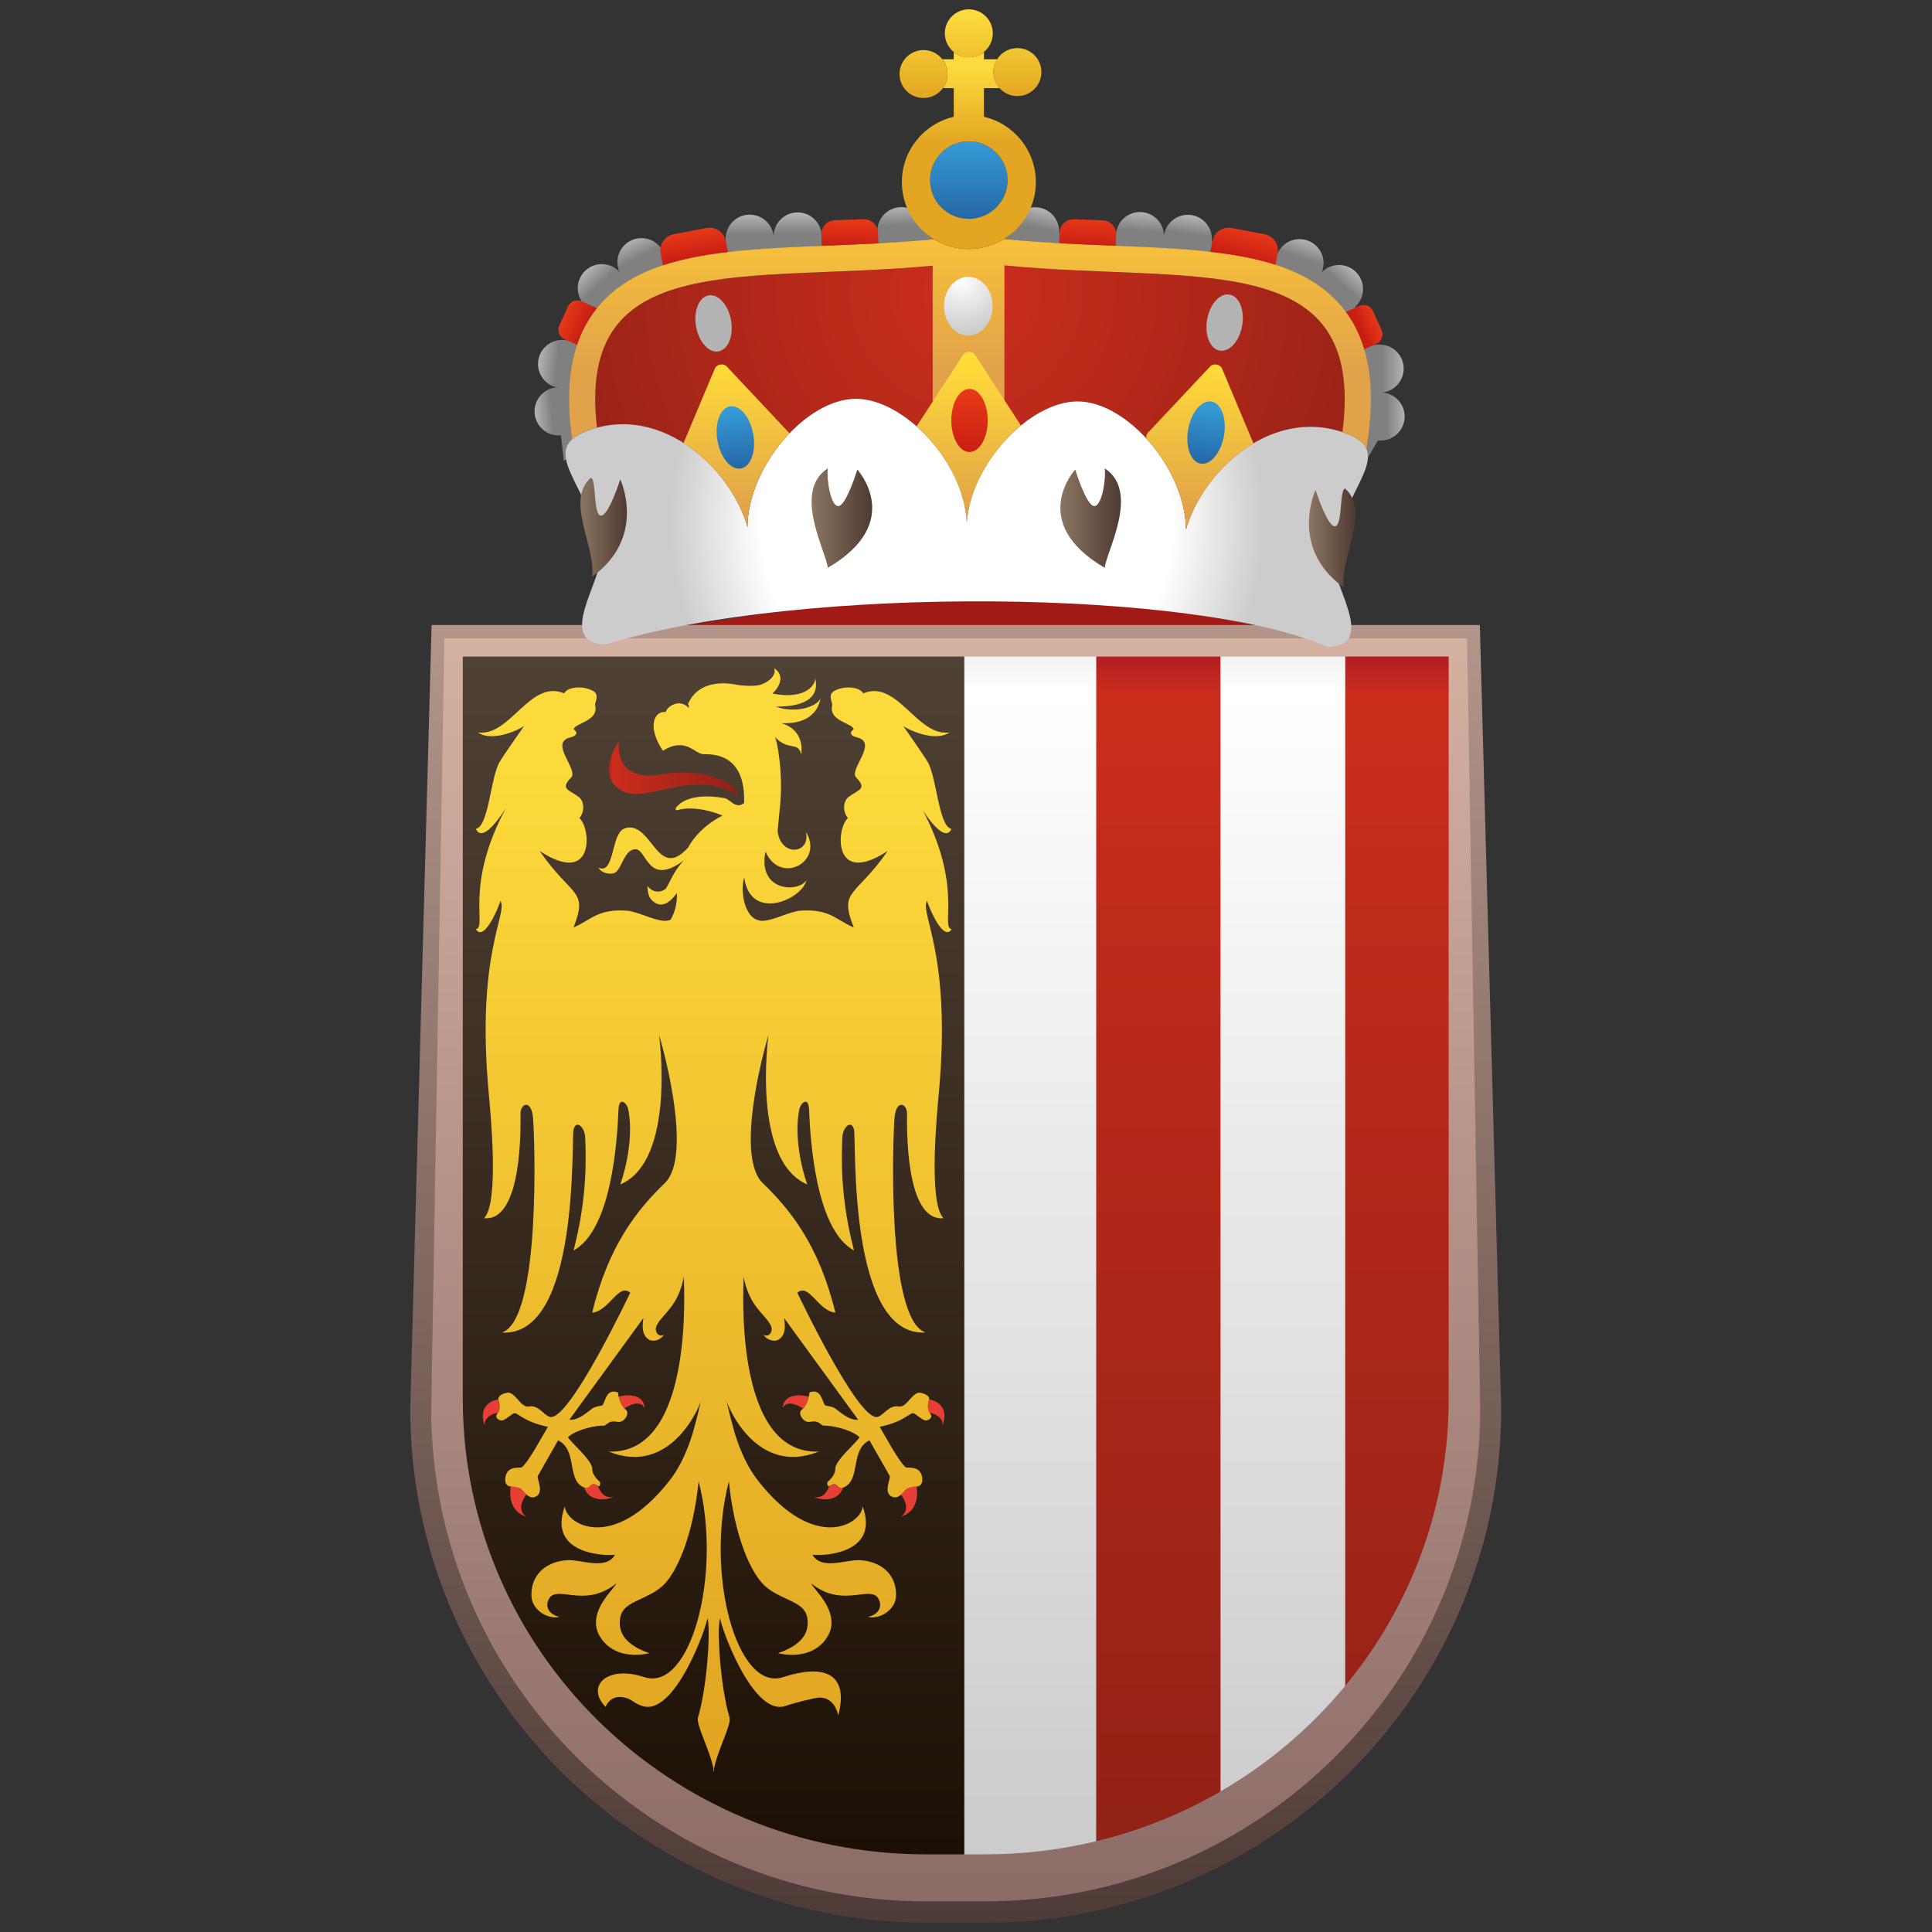
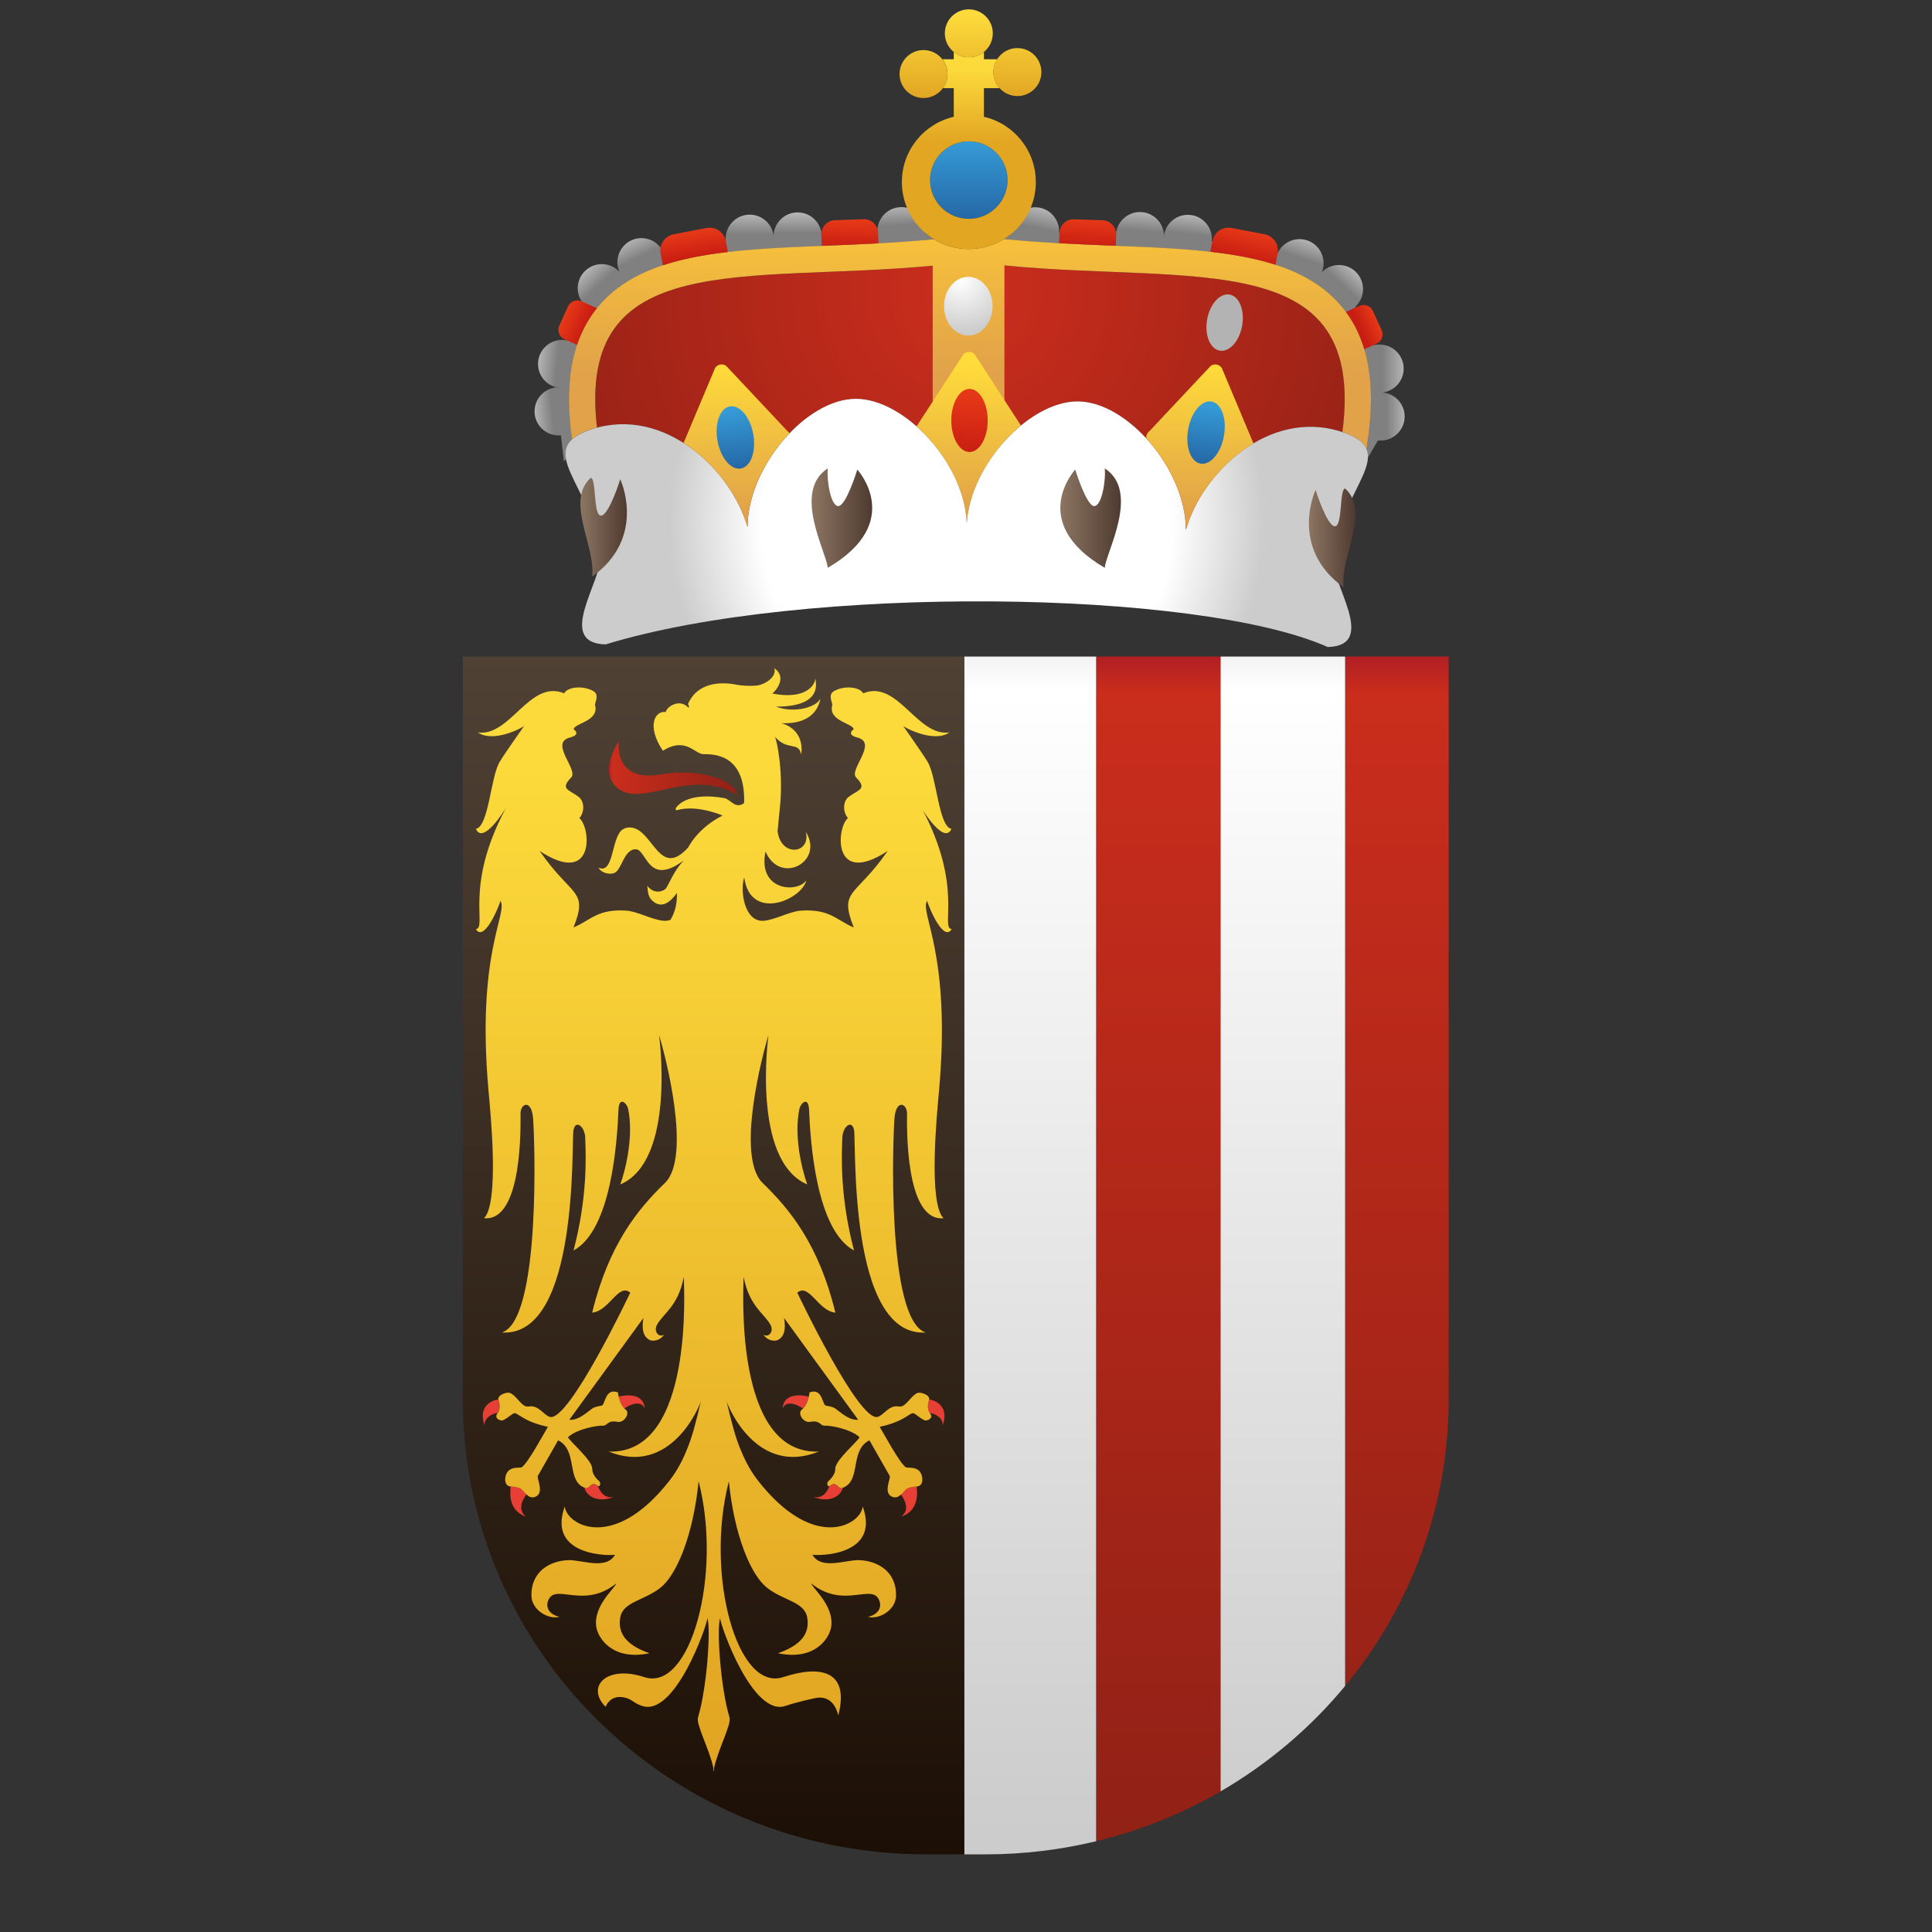
<svg xmlns="http://www.w3.org/2000/svg" xmlns:xlink="http://www.w3.org/1999/xlink" id="Ebene_1" version="1.1" viewBox="0 0 48 48">
  <rect x="0" y="0" width="48" height="48" fill="#333333" stroke="none" />
  <defs>
    <linearGradient id="linear-gradient" x1="23.745" y1="15.969" x2="23.745" y2="47.662" gradientUnits="userSpaceOnUse">
      <stop offset="0" stop-color="#b29589" />
      <stop offset="1" stop-color="#4f3b37" />
    </linearGradient>
    <linearGradient id="linear-gradient1" x1="23.745" y1="15.773" x2="23.745" y2="47.661" gradientUnits="userSpaceOnUse">
      <stop offset="0" stop-color="#d5b1a2" />
      <stop offset="1" stop-color="#8b6b67" />
    </linearGradient>
    <linearGradient id="linear-gradient2" x1="31.588" y1="16.377" x2="31.588" y2="45.337" gradientUnits="userSpaceOnUse">
      <stop offset="0" stop-color="#b32023" />
      <stop offset=".03" stop-color="#ca2d1c" />
      <stop offset="1" stop-color="#922116" />
    </linearGradient>
    <linearGradient id="linear-gradient3" x1="28.688" y1="16.28" x2="28.688" y2="45.451" gradientUnits="userSpaceOnUse">
      <stop offset="0" stop-color="#f2f2f2" />
      <stop offset=".03" stop-color="#fff" />
      <stop offset="1" stop-color="#ccc" />
    </linearGradient>
    <linearGradient id="linear-gradient4" x1="17.727" y1="16.312" x2="17.727" y2="45.97" gradientUnits="userSpaceOnUse">
      <stop offset="0" stop-color="#4f4134" />
      <stop offset="1" stop-color="#1c0f05" />
    </linearGradient>
    <linearGradient id="linear-gradient5" x1="15.13" y1="19.08" x2="18.321" y2="19.08" xlink:href="#linear-gradient2" />
    <linearGradient id="linear-gradient6" x1="17.73" y1="17.209" x2="17.73" y2="42.945" gradientUnits="userSpaceOnUse">
      <stop offset=".071" stop-color="#fcda3b" />
      <stop offset="1" stop-color="#e2a623" />
    </linearGradient>
    <linearGradient id="linear-gradient7" x1="34.902" y1="10.348" x2="34.459" y2="10.348" gradientUnits="userSpaceOnUse">
      <stop offset="0" stop-color="#b3b3b3" />
      <stop offset="1" stop-color="gray" />
    </linearGradient>
    <linearGradient id="linear-gradient8" x1="34.872" y1="9.157" x2="34.341" y2="9.157" xlink:href="#linear-gradient7" />
    <linearGradient id="linear-gradient9" x1="33.66" y1="6.742" x2="33.356" y2="7.082" xlink:href="#linear-gradient7" />
    <linearGradient id="linear-gradient10" x1="32.481" y1="5.968" x2="32.328" y2="6.414" xlink:href="#linear-gradient7" />
    <linearGradient id="linear-gradient11" x1="29.581" y1="5.352" x2="29.527" y2="5.808" xlink:href="#linear-gradient7" />
    <linearGradient id="linear-gradient12" x1="28.367" y1="5.259" x2="28.33" y2="5.733" xlink:href="#linear-gradient7" />
    <linearGradient id="linear-gradient13" x1="25.835" y1="5.18" x2="25.734" y2="5.657" xlink:href="#linear-gradient7" />
    <linearGradient id="linear-gradient14" x1="22.364" y1="5.132" x2="22.387" y2="5.595" xlink:href="#linear-gradient7" />
    <linearGradient id="linear-gradient15" x1="19.817" y1="5.323" x2="19.817" y2="5.793" xlink:href="#linear-gradient7" />
    <linearGradient id="linear-gradient16" x1="18.626" y1="5.338" x2="18.626" y2="5.828" xlink:href="#linear-gradient7" />
    <linearGradient id="linear-gradient17" x1="15.667" y1="5.958" x2="15.878" y2="6.392" xlink:href="#linear-gradient7" />
    <linearGradient id="linear-gradient18" x1="14.55" y1="6.729" x2="14.88" y2="7.084" xlink:href="#linear-gradient7" />
    <linearGradient id="linear-gradient19" x1="13.381" y1="8.98" x2="13.843" y2="9.029" xlink:href="#linear-gradient7" />
    <linearGradient id="linear-gradient20" x1="13.284" y1="10.271" x2="13.717" y2="10.234" xlink:href="#linear-gradient7" />
    <radialGradient id="radial-gradient" cx="24" cy="7.286" fx="24" fy="7.286" r="11.743" gradientUnits="userSpaceOnUse">
      <stop offset=".03" stop-color="#ca2d1c" />
      <stop offset="1" stop-color="#922116" />
    </radialGradient>
    <linearGradient id="linear-gradient21" x1="24.099" y1="6.116" x2="24.099" y2="9.216" gradientUnits="userSpaceOnUse">
      <stop offset="0" stop-color="#f6bf3c" />
      <stop offset="1" stop-color="#e1a249" />
    </linearGradient>
    <radialGradient id="radial-gradient1" cx="24.018" cy="12.991" fx="24.018" fy="12.991" r="7.379" gradientUnits="userSpaceOnUse">
      <stop offset=".692" stop-color="#fff" />
      <stop offset="1" stop-color="#ccc" />
    </radialGradient>
    <linearGradient id="linear-gradient22" x1="24.063" y1="9.005" x2="24.063" y2="12.746" gradientUnits="userSpaceOnUse">
      <stop offset="0" stop-color="#ffdc39" />
      <stop offset="1" stop-color="#e1a249" />
    </linearGradient>
    <linearGradient id="linear-gradient23" x1="14.42" y1="13.101" x2="15.575" y2="13.101" gradientUnits="userSpaceOnUse">
      <stop offset="0" stop-color="#8c7562" />
      <stop offset="1" stop-color="#4f3a31" />
    </linearGradient>
    <linearGradient id="linear-gradient24" x1="32.52" y1="13.366" x2="33.675" y2="13.366" xlink:href="#linear-gradient23" />
    <linearGradient id="linear-gradient25" x1="26.344" y1="12.871" x2="27.85" y2="12.871" xlink:href="#linear-gradient23" />
    <linearGradient id="linear-gradient26" x1="20.164" y1="12.871" x2="21.669" y2="12.871" xlink:href="#linear-gradient23" />
    <linearGradient id="Neues_Verlaufsfeld_1" data-name="Neues Verlaufsfeld 1" x1="24.07" y1="3.524" x2="24.07" y2="5.529" gradientUnits="userSpaceOnUse">
      <stop offset="0" stop-color="#359bd6" />
      <stop offset=".982" stop-color="#2566a5" />
    </linearGradient>
    <linearGradient id="linear-gradient27" x1="24.07" y1="1.572" x2="24.07" y2="3.519" xlink:href="#linear-gradient6" />
    <linearGradient id="linear-gradient28" x1="24.111" y1=".251" x2="24.111" y2="2.416" xlink:href="#linear-gradient6" />
    <linearGradient id="linear-gradient29" x1="24.109" y1="9.764" x2="24.06" y2="11.284" gradientUnits="userSpaceOnUse">
      <stop offset=".03" stop-color="#e53818" />
      <stop offset="1" stop-color="#c81d12" />
    </linearGradient>
    <linearGradient id="Neues_Verlaufsfeld_11" data-name="Neues Verlaufsfeld 1" x1="-196.409" y1="6.494" x2="-196.458" y2="8.014" gradientTransform="translate(210.471 -30.309) rotate(-10)" xlink:href="#Neues_Verlaufsfeld_1" />
    <linearGradient id="Neues_Verlaufsfeld_12" data-name="Neues Verlaufsfeld 1" x1="6.251" y1="42.106" x2="6.202" y2="43.626" gradientTransform="translate(43.529 -30.309) rotate(-170) scale(1 -1)" xlink:href="#Neues_Verlaufsfeld_1" />
    <radialGradient id="radial-gradient2" cx="23.876" cy="6.97" fx="23.876" fy="6.97" r="1.298" gradientUnits="userSpaceOnUse">
      <stop offset="0" stop-color="#fff" />
      <stop offset="1" stop-color="#ccc" />
    </radialGradient>
    <linearGradient id="linear-gradient30" x1="34.214" y1="7.965" x2="33.8" y2="8.155" xlink:href="#linear-gradient29" />
    <linearGradient id="linear-gradient31" x1="14.013" y1="7.86" x2="14.557" y2="8.099" xlink:href="#linear-gradient29" />
    <linearGradient id="linear-gradient32" x1="27.052" y1="5.437" x2="27.008" y2="6.155" xlink:href="#linear-gradient29" />
    <linearGradient id="linear-gradient33" x1="21.13" y1="5.481" x2="21.108" y2="6.156" xlink:href="#linear-gradient29" />
    <linearGradient id="linear-gradient34" x1="31.044" y1="5.73" x2="30.87" y2="6.426" xlink:href="#linear-gradient29" />
    <linearGradient id="linear-gradient35" x1="17.163" y1="5.757" x2="17.272" y2="6.41" xlink:href="#linear-gradient29" />
  </defs>
  <g>
-     <path d="M15.661,15.805s10.357-2.251,16.408.046l-16.116-.016-.292-.031Z" fill="#a21a16" />
-     <path d="M24.484,47.768h-1.478c-7.065,0-12.814-5.729-12.814-12.771v-.009s.531-19.459.531-19.459h26.043l.531,19.459v.005s0,.005,0,.005c0,7.042-5.748,12.771-12.814,12.771h0Z" fill="url(#linear-gradient)" />
-     <path d="M24.484,47.239h-1.478c-6.778,0-12.292-5.492-12.292-12.242l.326-19.138h25.408l.326,19.138c0,6.75-5.514,12.242-12.292,12.242h0Z" fill="url(#linear-gradient1)" />
-   </g>
+     </g>
  <g>
    <path d="M27.233,45.746h0c-.016.003-.033.007-.049.011.016-.004.033-.007.049-.011ZM27.233,45.745c1.102-.266,2.142-.686,3.093-1.238v-28.194h-3.093v29.432ZM33.419,16.312v25.575c1.608-1.945,2.573-4.425,2.573-7.127v-18.449h-2.573Z" fill="url(#linear-gradient2)" />
    <path d="M23.956,46.071h.528c.948,0,1.868-.114,2.749-.326v-29.433h-3.277v29.759ZM30.326,44.506c1.183-.687,2.231-1.576,3.093-2.618v-25.575h-3.093v28.194Z" fill="url(#linear-gradient3)" />
  </g>
  <path d="M23.956,16.312h-12.458v18.449c0,6.246,5.153,11.31,11.509,11.31h.95v-29.759Z" fill="url(#linear-gradient4)" />
  <g>
    <path d="M15.375,18.413c-.058.727.452.937,1.016.831.564-.106,1.464-.068,1.888.371l.041.134c-1.145-.682-2.278.267-2.902-.119-.624-.386-.044-1.216-.044-1.216Z" fill="url(#linear-gradient5)" />
    <path d="M20.748,36.879c-.058-.026-.105.02-.141.038-.044.11-.143.329-.4.272.362.148.664.019.736-.228-.106.039-.112-.045-.196-.082ZM19.444,34.987c.111-.24.442-.04.506.007.081-.08.122-.205.142-.294-.102-.033-.619-.126-.647.286ZM22.544,36.977c-.048.023-.098.097-.161.154.063.086.251.361.008.548.491-.159.382-.693.384-.747-.052,0-.171.016-.232.045ZM23.078,34.773c-.015.042-.068.215.02.335.107-.003.344.114.321.31.186-.516-.235-.645-.341-.646Z" fill="#e73e35" />
    <path d="M14.712,36.879c.057-.026.105.02.141.038.045.11.143.329.4.272-.362.148-.664.019-.736-.228.106.039.112-.045.196-.082ZM16.016,34.987c-.111-.24-.442-.04-.505.007-.081-.08-.122-.205-.142-.294.102-.033.619-.126.647.286ZM12.917,36.977c.048.023.098.097.161.154-.063.086-.251.361-.008.548-.491-.159-.382-.693-.384-.747.052,0,.171.016.232.045ZM12.382,34.773c.015.042.069.215-.02.335-.107-.003-.344.114-.321.31-.186-.516.235-.645.341-.646Z" fill="#e73e35" />
    <path d="M22.889,20.069c.044.078.574.924.749.524-.319-.059-.363-1.276-.589-1.661-.114-.194-.559-.821-.61-.896.077.066.778.421,1.148.161-.806.112-1.285-1.327-2.142-.971-.073-.148-.436-.208-.713-.063-.184.096-.039.292-.056.359-.102.4.523.445.532.598,0,0-.199.129.092.203.523.133-.218.801-.029.994.287.293.054.3-.186.481-.148.112-.148.379-.018.528-.29.237-.392,1.721.987.816-.799,1.157-1.22.949-.842,1.902-.451-.196-.596-.463-1.311-.42-.272.016-.664.239-.94.253-.465.024-.581-.741-.471-1.077.151,1.107,1.429.558,1.545.069-.218.326-1.22.267-1.016-.712.363.846,1.467.252,1.002-.489.131.549-.624.638-.702-.02,0,0,.047-.493.056-.575.095-.858-.072-1.692-.125-1.77.326.369.583.105.657.44.077-.621-.426-.758-.499-.775.772.033.941-.4.975-.618-.079.211-.629.384-1.105.206.101-.006,1.162.046.973-.715.026.132-.188.561-1.063.39.072-.054.388-.401.043-.634.043.069.02.287-.334.415-.13.047-.473.025-.596,0-.388-.079-.976-.064-1.209.482.047.062.019.102-.004.075-.049-.058-.169-.123-.307-.082-.037.011-.193.059-.243.202-.272-.032-.478.349-.069.964.562-.357.794.081,1.005.084.211.004,1.053-.041,1.013,1.215-.216.163-.342-.096-.486-.122-.875-.158-1.142.169-1.168.193-.061.058-.064.12-.003.103.492-.139,1.112.132,1.112.132.003.002.007.003.01.004-.63.318-.853.792-.853.792-.716.791-.867-.425-1.41-.493-.086-.011-.182.01-.246.067-.256.227-.196,1.101-.574.928.077.148.293.173.391.135.189-.073.238-.595.535-.591.276.004.296.94,1.188.281-.256.281-.343.548-.439.693-.028.043-.268.181-.463-.065.02.114-.007.29.185.415.16.104.345.053.552-.24.008.296-.062.503-.159.667-.048.02-.101.029-.16.026-.275-.014-.668-.237-.94-.253-.715-.043-.86.224-1.311.42.378-.952-.043-.745-.841-1.902,1.379.905,1.278-.578.987-.816.131-.148.131-.415-.018-.528-.239-.181-.472-.188-.186-.481.189-.193-.552-.86-.029-.994.29-.074.092-.203.092-.203.01-.153.634-.197.532-.598-.017-.067.127-.263-.056-.359-.278-.145-.641-.086-.713.063-.857-.356-1.336,1.083-2.142.971.371.26,1.071-.094,1.148-.161-.051.075-.496.702-.61.896-.226.385-.269,1.601-.589,1.661.174.4.704-.446.749-.524-1.054,1.963-.458,2.971-.749,3.016.189.311.528-.44.611-.704.188.323-.606,1.292-.296,4.733.048.531.271,2.768-.112,3.152.964.091.906-2.32.906-2.599,0-.257.267-.359.31.099.039.415.213,5.023-.774,5.34,1.936.119,1.723-4.766,1.78-5.033.057-.267.28-.08.291.187.019.475.058,1.483-.29,2.808.949-.514,1.084-2.729,1.117-3.499.014-.34.208-.165.239-.021.135.633-.039,1.444-.194,1.879,1.394-.593.963-3.709.963-3.709.141.446.823,3.017.144,3.674-.679.657-1.397,1.538-1.806,3.22.423-.036.655-.748.946-.495,0,0-1.517,3.203-1.993,3.086-.156-.038-.279-.305-.531-.259-.174.032-.293-.276-.47-.339-.055-.02-.288.034-.284.159,0,0,.087.212-.019.35-.086.111.03.17.098.177.078.008.245-.155.306-.177.096-.035.208.2.847.335-.073.114-.516.948-.663,1.012-.103.009-.372-.032-.397.279-.006.069.014.183.135.192.052,0,.171.016.232.045.093.044.194.282.377.212.237-.091.04-.444.065-.519l.505-.886c.472.234.225.931.594,1.147.166.097.158-.01.255-.053.097-.043.167.118.194.005.007-.029,0-.06-.021-.082,0,0-.18-.145-.174-.308.008-.209-.576-.698-.603-.787.218-.199.712-.295.876-.286.097.005.105-.143.348-.095.178.035.324-.219.211-.302-.167-.123-.193-.429-.193-.429-.334-.126-.312.334-.414.33,0,0-.118.017-.188.048-.091.04-.349.326-.607.302l1.841-2.529c-.051.307.007.47.158.548.049.025.241.041.357-.137-.116.089-.271-.065-.179-.239.149-.28.527-.458.668-1.192-.004.161.28,4.427-1.869,4.338,1.539.623,2.258-1.114,2.294-1.255-.055.24-.114.479-.18.715-.046.161-.1.32-.162.475-.078.194-.209.494-.442.791-1.391,1.776-2.556,1.098-2.599.638-.45,1.246,1.136,1.229,1.249,1.199-.218.388-.826.124-1.162.135-.436.015-.929.267-.915.89.008.341.407.593.697.519-.261-.059-.337-.233-.289-.384.158-.491.87.221,1.701-.447-.062.148-.57.564-.499,1.073.041.292.408.855,1.323.662-.552-.193-.799-.475-.726-.89.069-.393.595-.415,1.004-.742.395-.316.808-1.29.942-2.64.595,2.299-.198,5.245-1.35,4.865-.944-.311-1.457.242-.959.74.01-.04.121-.286.422-.241.238.036.231.131.483.217.81.278,1.61-1.98,1.623-2.184.087.297-.012,1.737-.234,2.47-.053.174.288.797.383,1.261v.091c.002-.014.006-.03.008-.045.003.015.006.03.008.045v-.091c.096-.464.437-1.087.384-1.261-.222-.733-.321-2.173-.234-2.47.013.204.813,2.462,1.623,2.184.252-.086.743-.203.826-.207.397-.019.477.404.487.444.287-1.101-.424-1.264-1.368-.953-1.153.38-1.946-2.566-1.35-4.865.134,1.35.546,2.324.942,2.64.409.327.935.349,1.004.742.073.415-.174.697-.726.89.915.193,1.282-.37,1.323-.662.071-.51-.437-.925-.499-1.073.831.667,1.543-.044,1.701.447.049.151-.028.325-.289.384.29.074.689-.178.697-.519.015-.623-.479-.875-.915-.89-.337-.012-.944.252-1.162-.135.113.029,1.699.046,1.249-1.199-.044.46-1.208,1.138-2.599-.638-.232-.297-.363-.597-.442-.791-.063-.155-.117-.314-.162-.475-.066-.237-.125-.475-.18-.715.036.141.755,1.878,2.294,1.255-2.149.089-1.865-4.178-1.869-4.338.141.734.518.912.668,1.192.093.174-.062.328-.178.239.116.178.308.163.357.137.151-.078.209-.241.158-.548l1.841,2.529c-.258.024-.516-.262-.607-.302-.07-.031-.188-.048-.188-.048-.102.004-.08-.456-.414-.33,0,0-.026.305-.193.429-.112.083.033.337.211.302.243-.048.25.1.348.095.164-.009.658.087.876.286-.027.089-.611.578-.603.787.006.164-.174.308-.174.308-.02.022-.028.053-.021.082.027.113.097-.048.195-.005.097.043.089.151.255.053.369-.217.122-.914.594-1.147l.505.886c.025.075-.172.428.065.519.183.07.284-.168.377-.212.061-.029.18-.045.232-.045.122-.01.141-.123.135-.192-.025-.311-.294-.27-.397-.279-.146-.064-.589-.899-.663-1.012.64-.135.752-.37.847-.335.061.022.228.184.306.177.067-.006.184-.066.098-.177-.107-.138-.019-.35-.019-.35.004-.125-.229-.178-.284-.159-.177.064-.296.371-.47.339-.252-.046-.375.221-.531.259-.476.117-1.993-3.086-1.993-3.086.29-.252.523.46.946.495-.408-1.682-1.126-2.563-1.806-3.22-.679-.657.003-3.228.144-3.674,0,0-.431,3.115.963,3.709-.155-.435-.329-1.246-.194-1.879.031-.144.224-.319.239.021.032.77.168,2.985,1.117,3.499-.348-1.325-.31-2.334-.29-2.808.011-.268.234-.454.291-.187.057.267-.156,5.151,1.78,5.033-.987-.317-.813-4.924-.774-5.34.043-.458.31-.356.31-.099,0,.278-.058,2.689.906,2.599-.383-.384-.16-2.621-.112-3.152.31-3.441-.484-4.41-.296-4.733.083.264.422,1.015.611.704-.29-.045.305-1.053-.749-3.016Z" fill="url(#linear-gradient6)" />
  </g>
  <g>
    <g>
      <path d="M34.3,9.75c-.085,0-.166.018-.24.05.007.317-.013.657-.061,1.02l-.005.041c.09.053.194.085.306.085.33,0,.598-.268.598-.598s-.268-.598-.598-.598Z" fill="url(#linear-gradient7)" />
      <path d="M34.276,8.559c-.142,0-.273.05-.375.133.091.31.143.65.157,1.022.068.027.141.042.218.042.33,0,.598-.268.598-.598s-.268-.598-.598-.598Z" fill="url(#linear-gradient8)" />
      <path d="M33.328,7.608c.04.048.078.096.115.146.244-.075.421-.303.421-.572,0-.33-.268-.598-.598-.598-.282,0-.518.195-.581.458.24.158.456.344.643.566Z" fill="url(#linear-gradient9)" />
      <path d="M32.645,7.016c.145-.109.239-.282.239-.477,0-.33-.268-.598-.598-.598s-.598.268-.598.598c0,.013.001.026.002.039.35.113.67.256.956.438Z" fill="url(#linear-gradient10)" />
      <path d="M30.019,6.25c.057-.092.09-.199.09-.315,0-.33-.268-.598-.598-.598s-.598.268-.598.598c0,.081.016.159.046.229.366.021.72.048,1.06.086Z" fill="url(#linear-gradient11)" />
      <path d="M28.843,6.157c.048-.086.076-.185.076-.291,0-.33-.268-.598-.598-.598s-.598.268-.598.598c0,.086.019.168.051.242.365.015.722.03,1.069.049Z" fill="url(#linear-gradient12)" />
      <path d="M26.238,6.038c.048-.086.076-.185.076-.291,0-.33-.268-.598-.598-.598s-.598.268-.598.598c0,.075.014.146.039.212.364.033.724.059,1.081.08Z" fill="url(#linear-gradient13)" />
      <path d="M22.95,5.967c.028-.069.043-.144.043-.223,0-.33-.268-.598-.598-.598s-.598.268-.598.598c0,.109.03.211.08.299.354-.02.712-.044,1.073-.076Z" fill="url(#linear-gradient14)" />
      <path d="M20.367,6.111c.031-.072.048-.152.048-.236,0-.33-.268-.598-.598-.598s-.598.268-.598.598c0,.104.026.201.073.286.349-.02.708-.035,1.075-.05Z" fill="url(#linear-gradient15)" />
      <path d="M19.176,6.167c.031-.072.048-.152.048-.236,0-.33-.268-.598-.598-.598s-.598.268-.598.598c0,.119.035.23.096.324.337-.038.689-.066,1.052-.088Z" fill="url(#linear-gradient16)" />
      <path d="M15.584,6.996c.284-.177.602-.316.948-.426.002-.019.003-.037.003-.056,0-.33-.268-.598-.598-.598s-.598.268-.598.598c0,.198.097.374.246.482Z" fill="url(#linear-gradient17)" />
      <path d="M14.772,7.731c.036-.047.073-.094.111-.139.19-.222.408-.407.652-.565-.061-.266-.298-.465-.583-.465-.33,0-.598.268-.598.598,0,.268.176.494.418.571Z" fill="url(#linear-gradient18)" />
      <path d="M14.335,8.573c-.102-.08-.23-.128-.37-.128-.33,0-.598.268-.598.598s.268.598.598.598c.063,0,.124-.01.181-.028.021-.38.084-.727.189-1.04Z" fill="url(#linear-gradient19)" />
      <path d="M14.185,10.702c-.042-.364-.056-.702-.042-1.018-.08-.039-.169-.062-.264-.062-.33,0-.598.268-.598.598s.268.598.598.598c.114,0,.219-.032.31-.087l-.003-.029Z" fill="url(#linear-gradient20)" />
    </g>
    <path d="M14.185,10.702c-.158-1.358.071-2.375.699-3.109,1.118-1.307,3.224-1.391,5.662-1.489.861-.034,1.75-.07,2.658-.16.002.001.004.002.006.003-.111-.067-.214-.147-.306-.238-.809.071-1.6.103-2.368.133-2.5.1-4.658.187-5.85,1.58-.678.792-.926,1.875-.76,3.309l.025.217.059.509.053-.048c-.037-.198,0-.366.169-.508-.007.006-.014.012-.021.018l-.025-.217ZM33.528,7.44c-1.188-1.41-3.356-1.497-5.865-1.597-.786-.031-1.596-.064-2.421-.138-.09.089-.191.168-.299.235,0,0,.001,0,.002,0l.016.002c.919.092,1.82.128,2.692.163,2.448.098,4.561.183,5.675,1.505.636.754.855,1.804.671,3.212l-.045.346c-.005-.012-.01-.023-.015-.034.036.072.05.15.047.234l.257-.439c.194-1.484-.03-2.674-.715-3.487Z" fill="gray" />
    <path d="M14.833,10.626c1.745-.472,3.345,1.076,3.739,2.468.007-1.502,1.46-3.187,2.692-3.187.644,0,1.365.451,1.909,1.097v-4.402c-4.657.441-8.861-.461-8.34,4.024ZM24.957,6.596v4.366c.531-.587,1.208-.989,1.815-.989,1.232,0,2.685,1.685,2.692,3.187.403-1.422,2.063-3.007,3.851-2.437.013.004.026.008.038.013.604-4.631-3.674-3.68-8.396-4.14ZM24.019,12.995c.001-.018.003-.036.005-.053h-.008c0,.018.003.035.003.053Z" fill="url(#radial-gradient)" />
    <path d="M24.024,12.942h0c-.002.018-.004.035-.005.053.001-.018.003-.036.005-.053ZM33.328,7.608c-1.114-1.322-3.228-1.407-5.675-1.505-.871-.035-1.773-.071-2.692-.163l-.016-.002c-.254.157-.554.249-.875.249-.318,0-.615-.089-.867-.244-.907.089-1.797.125-2.658.16-2.438.098-4.544.182-5.662,1.489-.628.734-.856,1.751-.699,3.109l.025.217c.106-.098.271-.184.511-.261.037-.012.074-.022.112-.032-.521-4.485,3.683-3.583,8.34-4.024v4.402c.469.557.804,1.258.843,1.938h.008c.06-.704.431-1.425.933-1.98v-4.366c4.722.46,9-.49,8.396,4.14.354.119.535.26.602.43l.045-.346c.184-1.408-.036-2.458-.671-3.212Z" fill="url(#linear-gradient21)" />
    <path d="M33.119,13.856c.186-1.763,1.729-2.643.196-3.133-1.788-.571-3.448,1.014-3.851,2.437-.007-1.502-1.46-3.187-2.692-3.187-1.196,0-2.662,1.558-2.753,3.023-.051-1.484-1.541-3.088-2.755-3.088-1.232,0-2.685,1.685-2.692,3.187-.403-1.422-2.063-3.007-3.851-2.437-1.534.489.01,1.369.196,3.133.065.62-1.142,2.186.13,2.219,4.895-1.501,14.717-1.371,17.94.065,1.273-.033.066-1.599.131-2.219Z" fill="url(#radial-gradient1)" />
    <path d="M30.353,9.139c-.062-.089-.184-.111-.273-.049l-1.519,1.618c-.062.043-.09.115-.081.185.554.605.958,1.425.982,2.204.007.003.013.004.02.006.24-.785.856-1.609,1.66-2.087l-.788-1.876ZM19.56,10.707l-1.519-1.618c-.089-.062-.211-.04-.273.049l-.785,1.867c.779.497,1.369,1.317,1.588,2.089.004-.824.444-1.704,1.043-2.329-.014-.022-.032-.042-.055-.058ZM23.937,8.8l-1.165,1.793c.643.57,1.154,1.42,1.236,2.251.008.003.016.005.024.007.104-.856.657-1.724,1.332-2.28l-1.151-1.772c-.076-.076-.2-.076-.277,0Z" fill="url(#linear-gradient22)" />
    <g>
      <path d="M15.41,11.907s-.284.906-.48.904c-.196-.001-.109-.924-.253-.939-.645.573.141,1.737.032,2.457,1.375-.985.701-2.422.701-2.422Z" fill="url(#linear-gradient23)" />
      <path d="M32.685,12.172s.284.906.48.904c.196-.001.109-.924.253-.939.645.573-.141,1.737-.032,2.457-1.375-.985-.701-2.422-.701-2.422Z" fill="url(#linear-gradient24)" />
      <path d="M26.713,11.665s.278.908.473.908.295-.686.26-.937c.889.574.036,2.075.001,2.471-1.937-1.131-.734-2.441-.734-2.441Z" fill="url(#linear-gradient25)" />
      <path d="M21.3,11.665s-.277.908-.473.908-.295-.686-.26-.937c-.889.574-.036,2.075-.001,2.471,1.937-1.131.734-2.441.734-2.441Z" fill="url(#linear-gradient26)" />
    </g>
    <g>
      <path d="M25.033,4.474c0,.532-.431.963-.963.963s-.963-.431-.963-.963.431-.963.963-.963.963.431.963.963Z" fill="url(#Neues_Verlaufsfeld_1)" />
      <path d="M24.445,2.902v-.712h.392c-.096-.106-.155-.246-.155-.4,0-.117.034-.226.093-.318h-.329v-.182c-.102.083-.233.133-.375.133s-.273-.05-.375-.133v.182h-.282c.079.101.127.228.127.367,0,.131-.043.252-.115.351h.27v.712c-.738.17-1.289.831-1.289,1.621,0,.919.745,1.664,1.664,1.664s1.664-.745,1.664-1.664c0-.79-.551-1.451-1.289-1.621ZM24.07,5.437c-.532,0-.963-.431-.963-.963s.431-.963.963-.963.963.431.963.963-.431.963-.963.963Z" fill="url(#linear-gradient27)" />
      <path d="M24.07.232c-.329,0-.596.267-.596.596s.267.596.596.596.596-.267.596-.596-.267-.596-.596-.596ZM25.277,1.195c-.329,0-.596.267-.596.596s.267.596.596.596.596-.267.596-.596-.266-.596-.596-.596ZM22.944,1.244c-.329,0-.595.267-.595.596s.267.595.595.595.596-.267.596-.595-.267-.596-.596-.596Z" fill="url(#linear-gradient28)" />
    </g>
    <g>
      <path d="M24.539,10.446c0,.433-.202.784-.452.784s-.452-.351-.452-.784.202-.784.452-.784.452.351.452.784Z" fill="url(#linear-gradient29)" />
      <g>
-         <path d="M18.715,10.79c.075.426-.063.807-.309.85-.246.043-.506-.267-.581-.693-.075-.426.063-.807.309-.85.246-.043.506.267.581.693Z" fill="url(#Neues_Verlaufsfeld_11)" />
+         <path d="M18.715,10.79c.075.426-.063.807-.309.85-.246.043-.506-.267-.581-.693-.075-.426.063-.807.309-.85.246-.043.506.267.581.693" fill="url(#Neues_Verlaufsfeld_11)" />
        <path d="M29.519,10.669c-.075.426.063.807.309.85.246.043.506-.267.581-.693.075-.426-.063-.807-.309-.85-.246-.043-.506.267-.581.693Z" fill="url(#Neues_Verlaufsfeld_12)" />
      </g>
      <g>
        <path d="M24.66,7.607c0,.403-.27.729-.603.729s-.603-.326-.603-.729.27-.729.603-.729.603.326.603.729Z" fill="url(#radial-gradient2)" />
-         <path d="M18.163,7.958c.068.384-.072.73-.312.773-.24.042-.49-.235-.558-.619-.068-.384.072-.73.312-.773.24-.042.49.235.558.619Z" fill="#b3b3b3" />
        <path d="M30.861,8.092c-.068.384-.317.662-.558.619-.24-.042-.38-.388-.312-.773.068-.384.317-.662.558-.619.24.042.38.388.312.773Z" fill="#b3b3b3" />
      </g>
    </g>
    <g>
      <path d="M34.326,8.203l-.216-.476c-.058-.129-.21-.186-.339-.128l-.332.15c.202.273.353.582.456.929l.302-.137c.129-.058.186-.21.128-.339Z" fill="url(#linear-gradient30)" />
      <path d="M14.831,7.657l-.38-.172c-.129-.058-.281-.001-.339.128l-.216.476c-.058.129-.001.281.128.339l.311.141c.115-.342.28-.645.495-.912Z" fill="url(#linear-gradient31)" />
      <path d="M27.653,6.103c.023,0,.045.002.068.003l.01-.272c.007-.193-.144-.354-.336-.361l-.712-.025c-.193-.007-.354.144-.361.337l-.009.258c.454.025.901.043,1.341.061Z" fill="url(#linear-gradient32)" />
      <path d="M20.545,6.103c.42-.017.847-.034,1.279-.058l-.009-.262c-.007-.193-.168-.343-.361-.337l-.712.025c-.193.007-.343.169-.336.361l.01.274c.043-.002.086-.003.13-.005Z" fill="url(#linear-gradient33)" />
      <path d="M31.689,6.578l.053-.281c.042-.221-.103-.435-.325-.477l-.818-.156c-.222-.042-.435.103-.477.325l-.051.267c.587.067,1.13.165,1.617.322Z" fill="url(#linear-gradient34)" />
      <path d="M16.47,6.591c.486-.161,1.029-.262,1.615-.33l-.052-.272c-.042-.221-.256-.367-.477-.325l-.818.156c-.221.042-.367.256-.325.477l.056.294Z" fill="url(#linear-gradient35)" />
    </g>
  </g>
</svg>